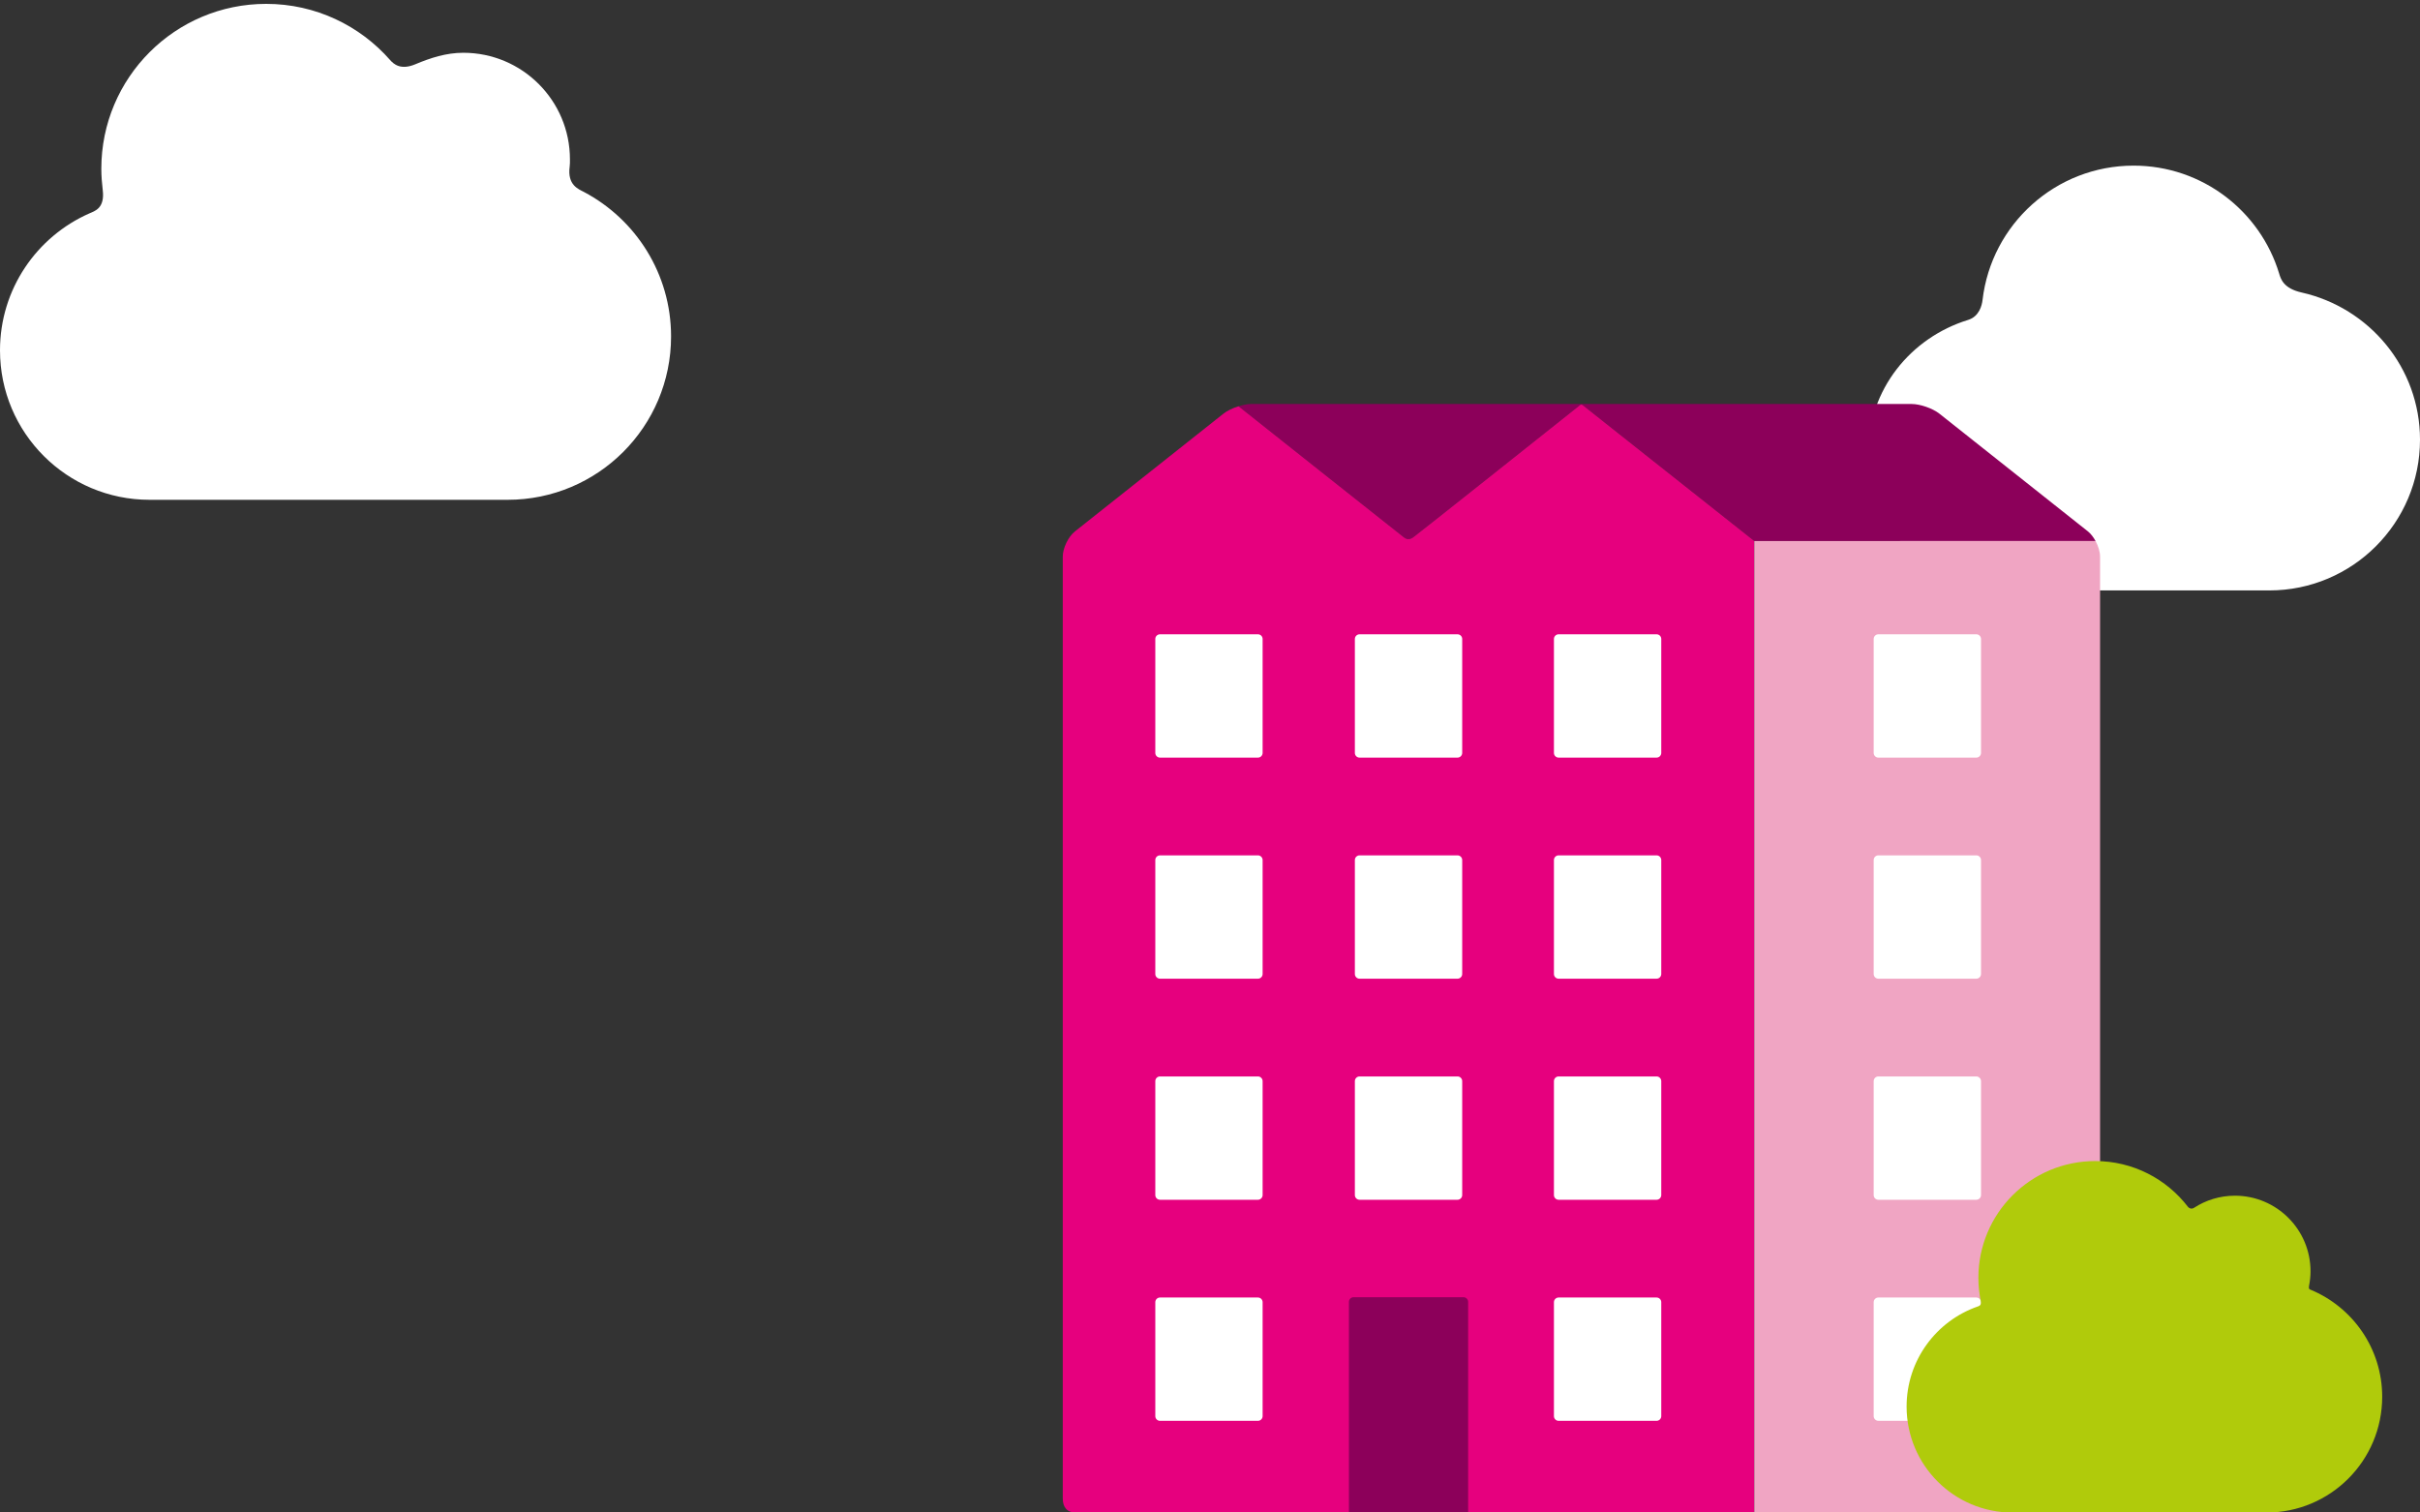
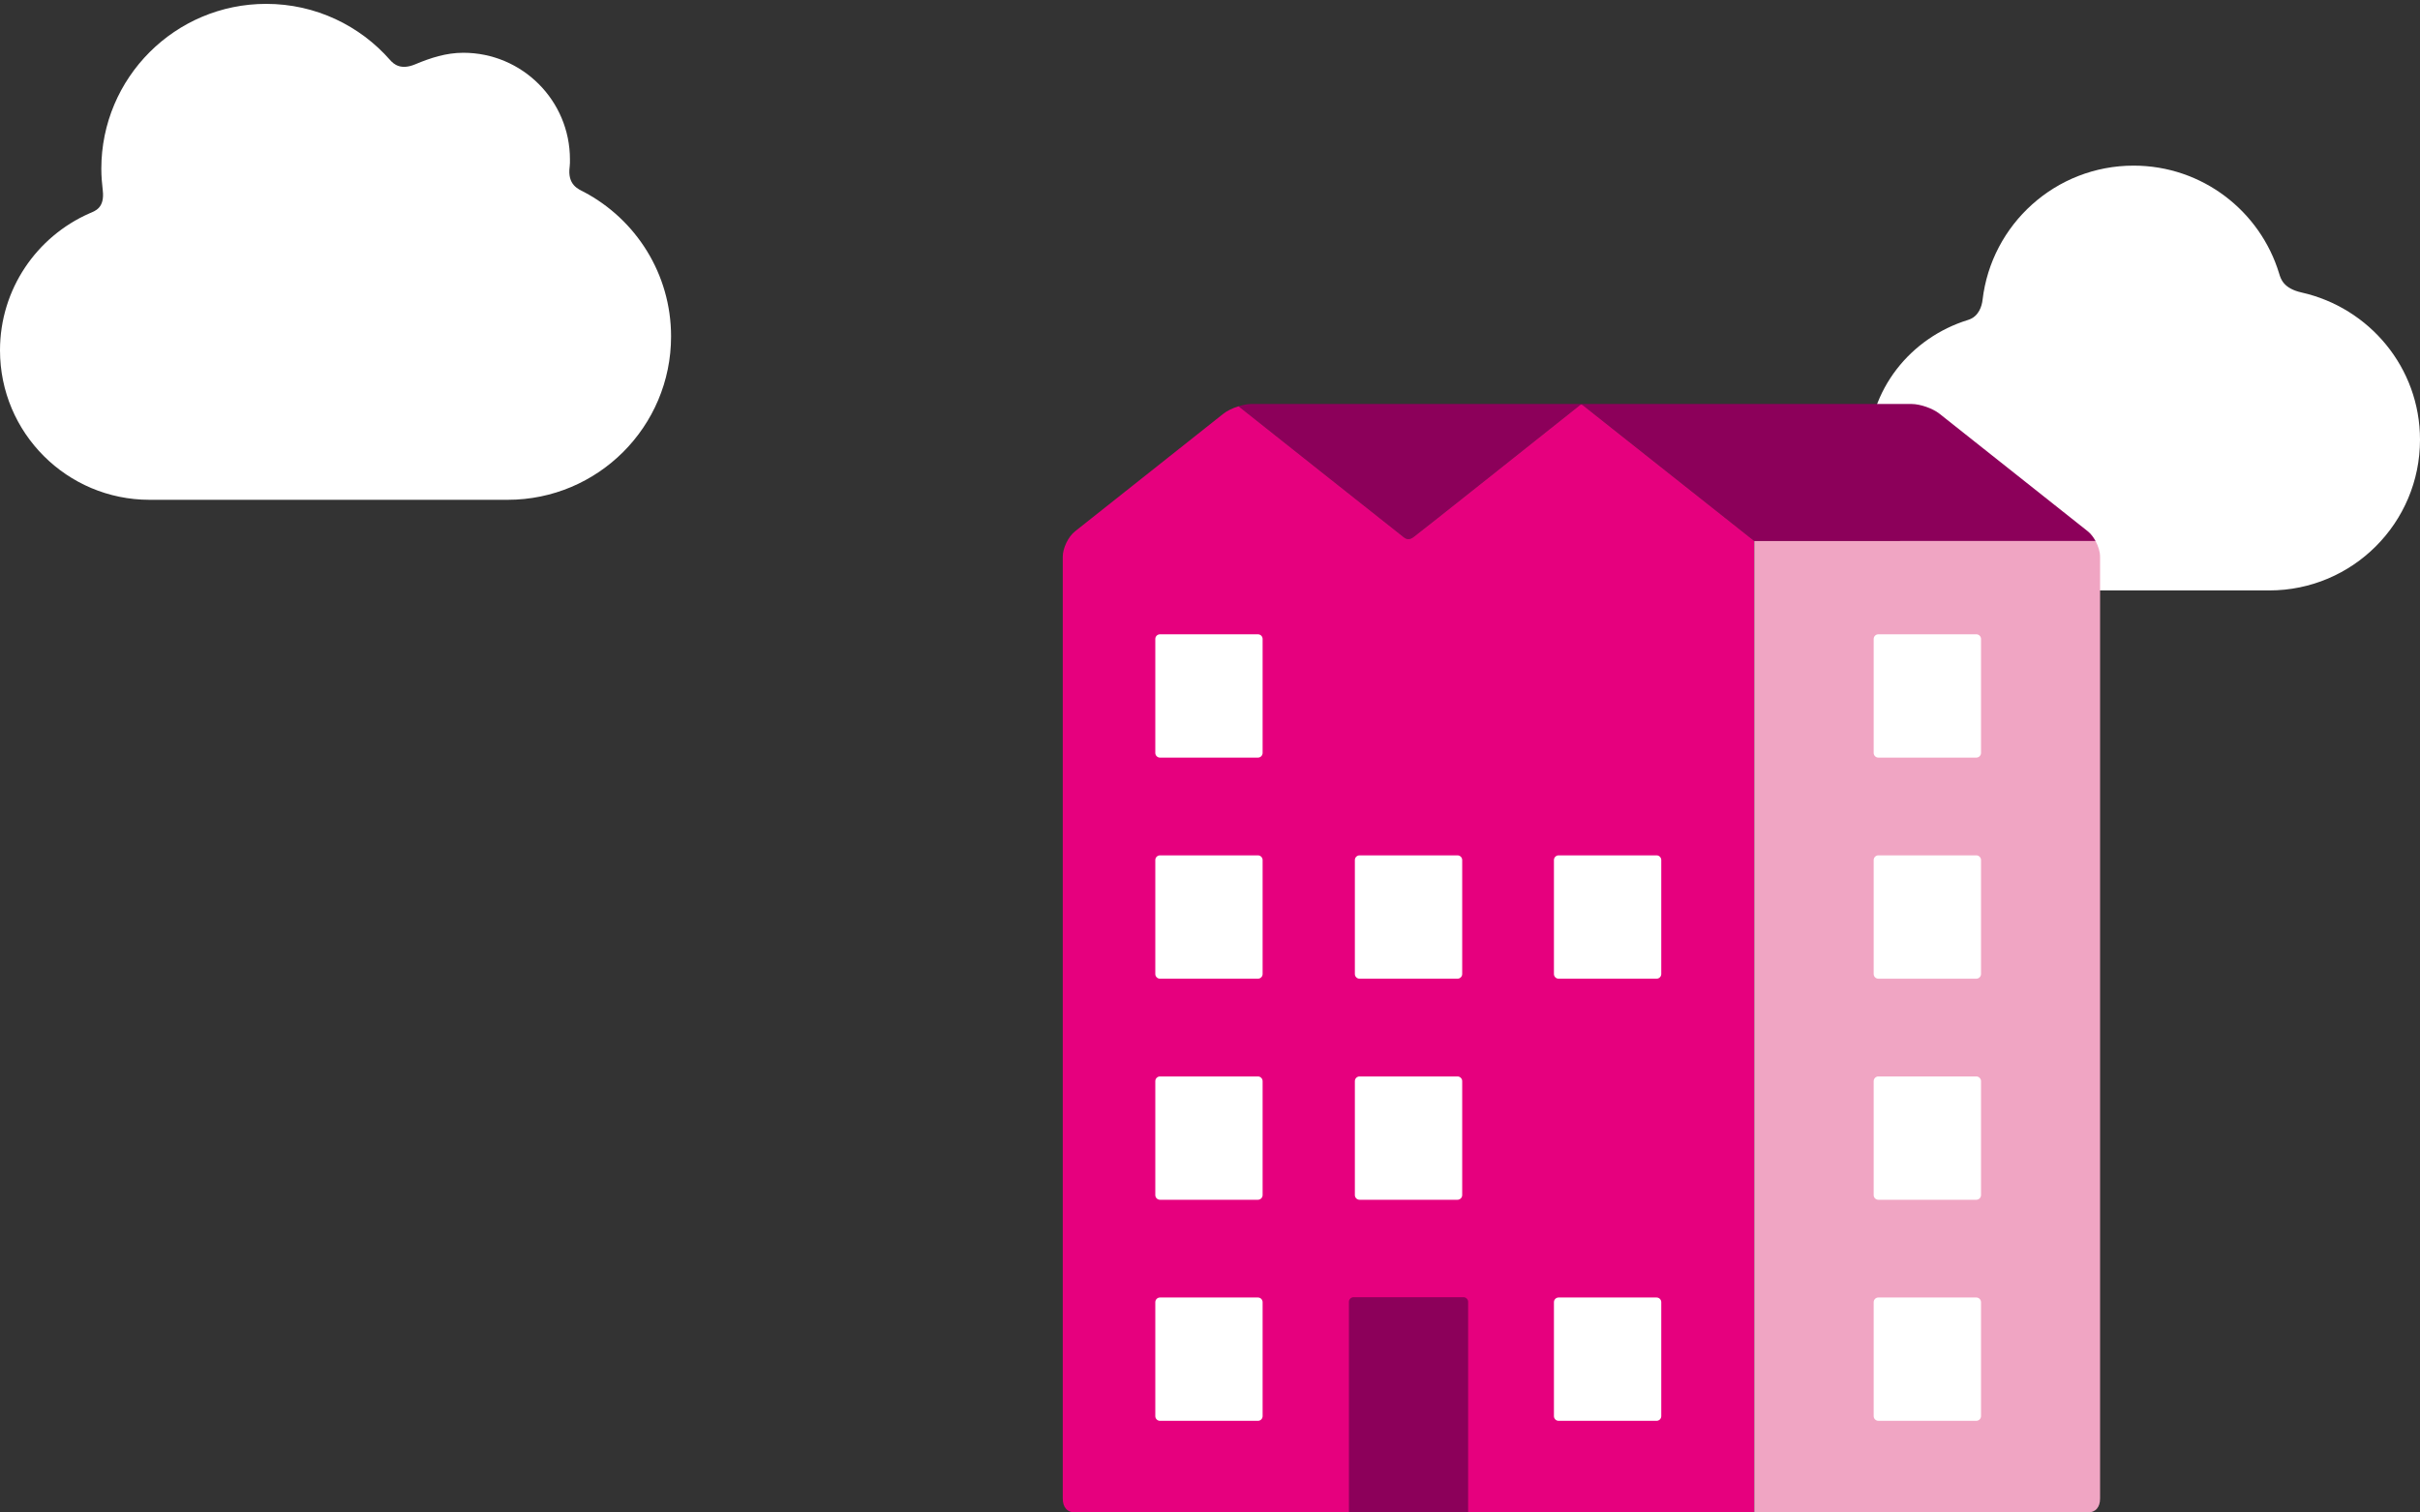
<svg xmlns="http://www.w3.org/2000/svg" version="1.1" id="Lager_1" x="0px" y="0px" viewBox="0 0 1280 800" enable-background="new 0 0 1280 800" xml:space="preserve">
  <rect x="0" y="0" width="1280" height="800" fill="#333333" stroke="none" />
  <path fill="#FFFFFF" d="M301.325,88.063c0.169-1.229,0.134-2.494,0.134-3.762c0-31.137-25.259-56.393-56.409-56.393  c-9.148,0-17.5,2.773-25.395,6.088c-7.667,3.212-11.356-0.007-13.315-2.24C190.362,13.55,166.93,2.046,140.798,2.046  c-48.158,0-87.206,39.051-87.206,87.213c0,3.854,0.319,7.643,0.758,11.375c1.133,9.588-4.238,10.987-7.073,12.238  C19.442,125.121,0,152.937,0,185.3c0,43.668,35.403,79.06,79.09,79.06c43.673,0,141.724,0,189.44,0  c47.735,0,86.415-38.692,86.415-86.398c0-33.126-18.652-61.896-46.022-76.396C306.001,100.017,299.965,97.951,301.325,88.063z" />
  <path fill="#FFFFFF" d="M1205.511,144.729c-9.999-33.05-40.679-57.122-76.994-57.122c-41.246,0-75.224,31.043-79.897,71.027  c-0.339,2.933-1.772,8.779-7.651,10.584c-30.315,9.344-52.811,36.813-52.811,70.127c0,40.288,32.662,72.95,72.965,72.95  c30.371,0,107.577,0,139.163,0c44.026,0,79.715-35.687,79.715-79.716c0-38.158-26.861-69.828-62.619-77.868  C1207.737,152.547,1206.348,147.49,1205.511,144.729z" />
  <g>
    <g>
      <path fill="#8C005A" d="M1104.327,281.05l-78.527-62.248c-3.563-2.811-10.178-5.121-14.721-5.121H868.851h-32.398H661.826    c-1.992,0-4.384,0.465-6.744,1.205l87.366,69.262c0.016,0.014,0.063,0.047,0.08,0.055c2.223,1.72,3.66,0.813,4.929,0.026    c1.204-0.739,79.017-62.616,88.128-69.858c0.563-0.448,0.948-0.529,1.661,0.017c0.168,0.128,5.267,4.158,12.925,10.228l0.04-0.018    l77.685,61.573h180.495C1107.281,284.122,1105.868,282.285,1104.327,281.05z" />
    </g>
    <path fill="#E6007E" d="M837.246,214.387c-0.713-0.546-1.099-0.465-1.661-0.017c-9.111,7.242-86.924,69.119-88.128,69.858   c-1.269,0.786-2.706,1.693-4.929-0.026c-2.239-1.709-87.446-69.316-87.446-69.316c-3.02,0.938-5.988,2.342-7.986,3.924   l-78.504,62.24c-3.564,2.824-6.47,8.844-6.47,13.388v498.175c0,4.543,2.264,7.426,6.815,7.426h350.696c2.273,0,5.267,0,8.262,0   V286.17C927.896,286.17,837.962,214.933,837.246,214.387z" />
    <path fill="#FFFFFF" d="M667.83,749.039c0,1.364-1.116,2.487-2.481,2.487h-51.801c-1.364,0-2.48-1.123-2.48-2.487v-60.272   c0-1.365,1.116-2.473,2.48-2.473h51.801c1.365,0,2.481,1.107,2.481,2.473V749.039z" />
    <path fill="#FFFFFF" d="M667.83,632.114c0,1.356-1.116,2.481-2.481,2.481h-51.801c-1.364,0-2.48-1.125-2.48-2.481v-60.271   c0-1.355,1.116-2.479,2.48-2.479h51.801c1.365,0,2.481,1.124,2.481,2.479V632.114z" />
    <path fill="#FFFFFF" d="M667.83,515.184c0,1.364-1.116,2.481-2.481,2.481h-51.801c-1.364,0-2.48-1.117-2.48-2.481v-60.288   c0-1.357,1.116-2.471,2.48-2.471h51.801c1.365,0,2.481,1.113,2.481,2.471V515.184z" />
    <path fill="#FFFFFF" d="M667.83,398.245c0,1.364-1.116,2.481-2.481,2.481h-51.801c-1.364,0-2.48-1.117-2.48-2.481v-60.281   c0-1.365,1.116-2.471,2.48-2.471h51.801c1.365,0,2.481,1.105,2.481,2.471V398.245z" />
    <path fill="#FFFFFF" d="M773.394,632.114c0,1.356-1.115,2.481-2.487,2.481h-51.803c-1.366,0-2.48-1.125-2.48-2.481v-60.271   c0-1.355,1.114-2.479,2.48-2.479h51.803c1.372,0,2.487,1.124,2.487,2.479V632.114z" />
    <path fill="#FFFFFF" d="M773.394,515.184c0,1.364-1.115,2.481-2.487,2.481h-51.803c-1.366,0-2.48-1.117-2.48-2.481v-60.288   c0-1.357,1.114-2.471,2.48-2.471h51.803c1.372,0,2.487,1.113,2.487,2.471V515.184z" />
-     <path fill="#FFFFFF" d="M773.394,398.245c0,1.364-1.115,2.481-2.487,2.481h-51.803c-1.366,0-2.48-1.117-2.48-2.481v-60.281   c0-1.365,1.114-2.471,2.48-2.471h51.803c1.372,0,2.487,1.105,2.487,2.471V398.245z" />
    <path fill="#FFFFFF" d="M878.686,749.039c0,1.364-1.115,2.487-2.48,2.487h-51.811c-1.365,0-2.481-1.123-2.481-2.487v-60.272   c0-1.365,1.116-2.473,2.481-2.473h51.811c1.365,0,2.48,1.107,2.48,2.473V749.039z" />
-     <path fill="#FFFFFF" d="M878.686,632.114c0,1.356-1.115,2.481-2.48,2.481h-51.811c-1.365,0-2.481-1.125-2.481-2.481v-60.271   c0-1.355,1.116-2.479,2.481-2.479h51.811c1.365,0,2.48,1.124,2.48,2.479V632.114z" />
    <path fill="#FFFFFF" d="M878.686,515.184c0,1.364-1.115,2.481-2.48,2.481h-51.811c-1.365,0-2.481-1.117-2.481-2.481v-60.288   c0-1.357,1.116-2.471,2.481-2.471h51.811c1.365,0,2.48,1.113,2.48,2.471V515.184z" />
-     <path fill="#FFFFFF" d="M878.686,398.245c0,1.364-1.115,2.481-2.48,2.481h-51.811c-1.365,0-2.481-1.117-2.481-2.481v-60.281   c0-1.365,1.116-2.471,2.481-2.471h51.811c1.365,0,2.48,1.105,2.48,2.471V398.245z" />
    <path fill="#8C005A" d="M776.541,799.997l-63.065,0.041V688.614c0-1.363,1.116-2.479,2.473-2.479h58.112   c1.364,0,2.48,1.116,2.48,2.479V799.997z" />
    <path fill="#F0A5C3" d="M1108.391,286.17H927.896v513.868c2.994,0,176.078,0,176.078,0c4.543,0,6.808-2.883,6.808-7.426V294.438   C1110.781,291.868,1109.835,288.844,1108.391,286.17z" />
    <g>
      <path fill="#FFFFFF" d="M991.04,337.964c0-1.365,1.108-2.471,2.473-2.471h51.811c1.365,0,2.489,1.105,2.489,2.471v60.281    c0,1.364-1.124,2.481-2.489,2.481h-51.811c-1.364,0-2.473-1.117-2.473-2.481V337.964z" />
      <path fill="#FFFFFF" d="M991.04,454.896c0-1.357,1.108-2.471,2.473-2.471h51.811c1.365,0,2.489,1.113,2.489,2.471v60.288    c0,1.364-1.124,2.481-2.489,2.481h-51.811c-1.364,0-2.473-1.117-2.473-2.481V454.896z" />
      <path fill="#FFFFFF" d="M991.04,571.843c0-1.355,1.108-2.479,2.473-2.479h51.811c1.365,0,2.489,1.124,2.489,2.479v60.271    c0,1.356-1.124,2.481-2.489,2.481h-51.811c-1.364,0-2.473-1.125-2.473-2.481V571.843z" />
      <path fill="#FFFFFF" d="M991.04,688.767c0-1.365,1.108-2.473,2.473-2.473h51.811c1.365,0,2.489,1.107,2.489,2.473v60.272    c0,1.364-1.124,2.471-2.489,2.471h-51.811c-1.364,0-2.473-1.106-2.473-2.471V688.767z" />
    </g>
-     <path fill="#B0CB0B" d="M1221.307,680.145c0.498-2.505,0.786-5.073,0.786-7.722c0-22.068-17.917-39.979-39.993-39.979   c-7.963,0.008-15.38,2.344-21.595,6.391c-1.461,0.962-2.761,0.111-3.211-0.465c-11.304-14.741-29.061-24.252-49.064-24.252   c-34.134,0-61.814,27.67-61.814,61.803c0,4.249,0.467,8.398,1.27,12.404c0.418,2.063-0.9,2.464-1.574,2.705   c-21.916,7.594-37.665,28.442-37.665,52.958c0,30.948,25.094,56.05,56.031,56.05c30.956,0,100.46,0,134.273,0   c33.843,0,61.25-27.414,61.25-61.244c0-25.59-15.718-47.516-38.02-56.676C1221.644,681.983,1220.97,681.782,1221.307,680.145z" />
  </g>
</svg>